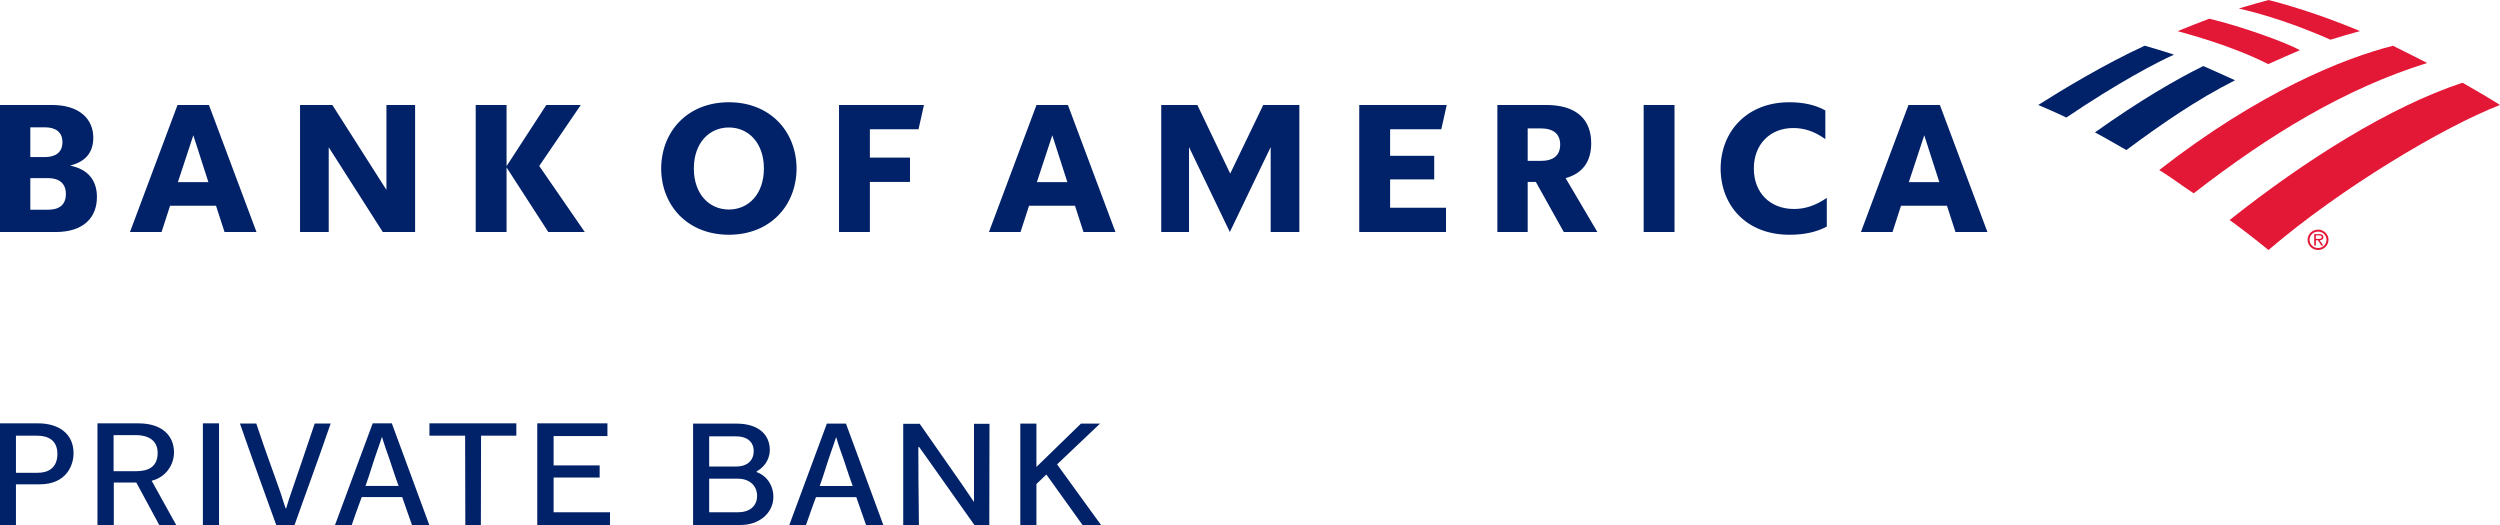
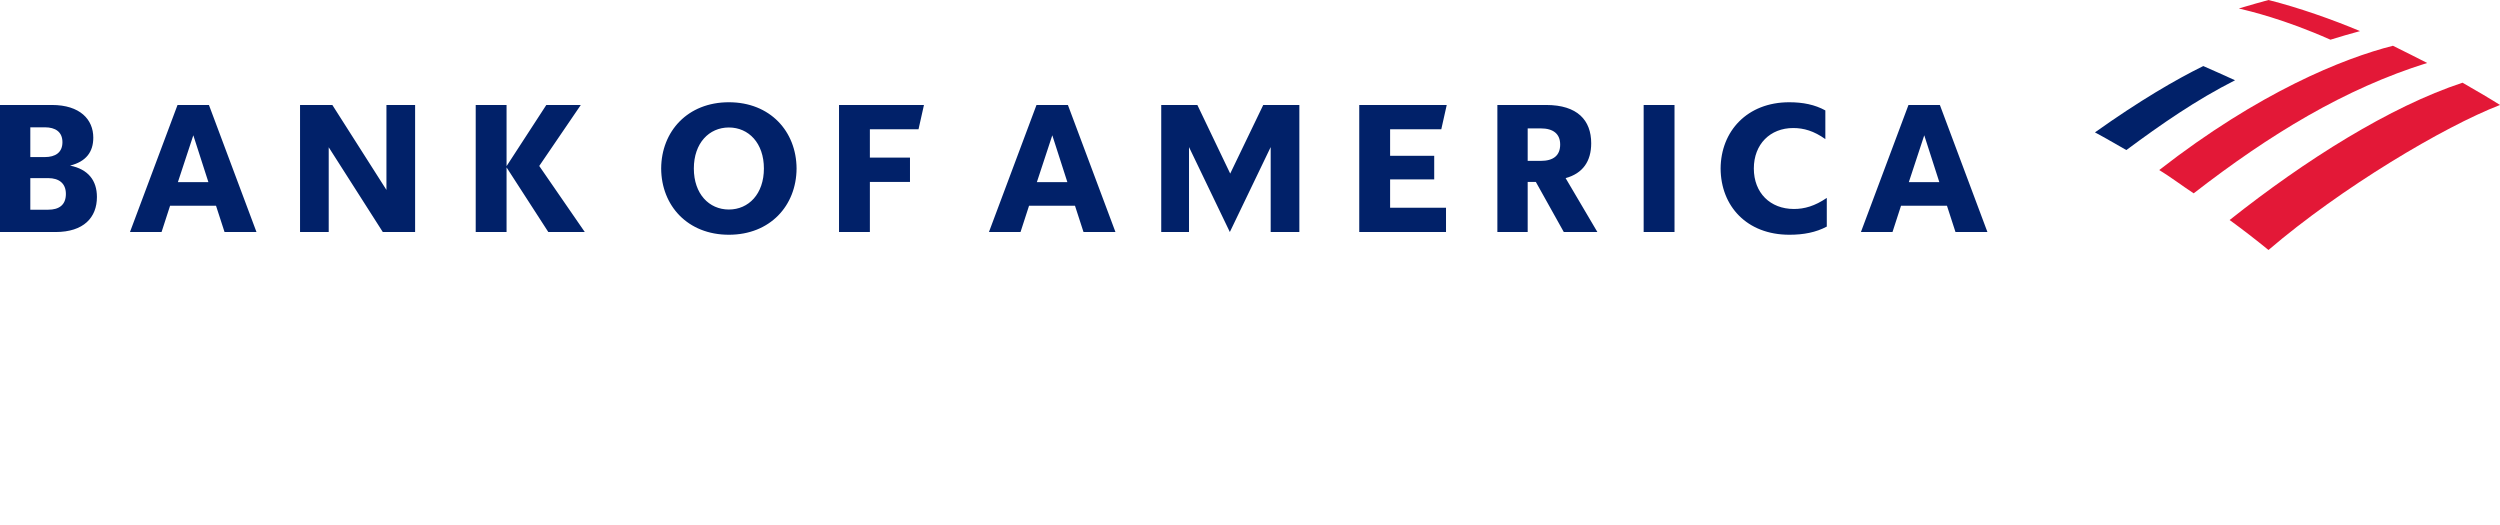
<svg xmlns="http://www.w3.org/2000/svg" id="Layer_1" viewBox="0 0 1439.998 302.396">
  <style>.st0{fill-rule:evenodd;clip-rule:evenodd;fill:#E31837;} .st1{fill:#E31837;} .st2{fill:#012169;}</style>
-   <path class="st0" d="M1329.158 138.082c0-3.19 2.697-5.82 6.053-5.82 3.32 0 6.01 2.63 6.01 5.82 0 3.297-2.69 5.916-6.01 5.916-3.355 0-6.052-2.62-6.052-5.916m1.144 0c0 2.688 2.183 4.764 4.91 4.764 2.688 0 4.834-2.076 4.834-4.764 0-2.57-2.146-4.67-4.835-4.67-2.725 0-4.908 2.1-4.908 4.67" />
-   <path class="st0" d="M1338.194 141.417h-1.13l-1.94-3.04h-1.172v3.04h-.974v-6.575h2.904c.593 0 1.132.037 1.645.327.5.264.746.852.746 1.395 0 1.297-.924 1.77-2.134 1.81l2.054 3.042zm-3.148-3.845c.965 0 2.266.174 2.266-1.027 0-.854-.758-.945-1.637-.945h-1.723v1.972h1.094z" />
  <g>
-     <path class="st1" d="M1306.64 143.998c41.998-35.957 101.005-71 133.358-83.536-5.036-3.212-12.846-7.82-21.58-12.824-41.724 13.765-90.502 44.445-134.16 79.096 7.434 5.394 15.105 11.325 22.383 17.264z" />
+     <path class="st1" d="M1306.64 143.998c41.998-35.957 101.005-71 133.358-83.536-5.036-3.212-12.846-7.82-21.58-12.824-41.724 13.765-90.502 44.445-134.16 79.096 7.434 5.394 15.105 11.325 22.383 17.264" />
    <path class="st2" d="M1287.384 46.235c-6.248-2.9-12.93-5.8-18.295-8.187-15.837 7.802-36.367 19.7-62.402 38.208 5.677 2.986 11.657 6.56 18.08 10.178 20.026-14.836 40.244-28.895 62.616-40.2z" />
-     <path class="st1" d="M1324.762 28.907c-7.542-4.298-34.072-13.902-52.254-18.132-5.363 2.065-12.97 4.977-18.18 7.168 6.506 1.84 31.18 8.355 52.173 18.984 5.593-2.53 13.004-5.78 18.262-8.02z" />
-     <path class="st2" d="M1235.363 26.317c-23.484 10.803-47.95 25.667-61.333 34.145 4.75 2.132 9.556 3.993 16.184 7.25 29.548-20.02 52.724-32.15 62.012-36.217-6.58-2.206-12.888-3.982-16.863-5.178z" />
    <path class="st1" d="M1342.336 22.868c5.314-1.72 11.672-3.45 17.034-4.955-15.69-6.603-35.26-13.527-52.727-17.913-2.73.747-11.115 3.056-17.08 4.868 6.04 1.475 25.906 6.062 52.773 18zM1243.717 97.942c6.336 3.852 13.252 9.08 19.837 13.417 43.785-33.937 86.963-60.256 134.496-75.097-6.605-3.33-12.398-6.32-19.727-9.907-28.558 7.256-77.03 26.71-134.606 71.586z" />
  </g>
  <path class="st2" d="M0 133.647h31.99c16.205 0 23.836-8.362 23.836-20.175 0-9.516-5.018-15.995-15.473-18.088 9.2-2.298 13.382-7.842 13.382-16.098 0-10.455-7.632-18.82-23.835-18.82H0v73.18zM27.81 102.6c6.06 0 10.14 2.925 10.14 9.093 0 6.483-4.08 9.096-10.14 9.096H17.46V102.6h10.35zm-1.987-29.273c6.063 0 10.14 2.612 10.14 8.573 0 5.96-4.077 8.573-10.14 8.573H17.46V73.327h8.363zm94.52-12.86h-18.087l-27.39 73.18h18.19l4.913-15.158h26.45l4.913 15.157h18.4l-27.39-73.18zm-8.992 17.46l8.678 26.973h-17.563l8.886-26.974zm127.753-17.46h-16.518v48.928L191.43 60.467h-18.608v73.18h16.517v-48.82l31.154 48.82h18.61v-73.18zm76.722 73.18L291.78 96.43v37.217h-17.77v-73.18h17.77v35.23l22.897-35.23h19.863L310.6 95.595l26.24 38.052h-21.015zm83.823-36.59c0 14.636 8.782 23.627 20.177 23.627 11.396 0 20.178-8.99 20.178-23.626 0-14.637-8.782-23.627-20.178-23.627-11.395 0-20.177 8.99-20.177 23.628zm-18.817 0c.105-21.432 15.265-38.16 38.995-38.16 23.73 0 38.89 16.728 38.995 38.16-.104 21.432-15.264 38.16-38.995 38.16-23.73 0-38.89-16.728-38.994-38.16zm102.442 36.59h17.772v-28.853h23.104V90.786h-23.104v-16.31h28.018l3.136-14.01h-48.926v73.18zm131.837-73.18H597.02l-27.39 73.18h18.19l4.914-15.158h26.45l4.913 15.157h18.4l-27.39-73.18zm-8.992 17.46l8.676 26.973h-17.562l8.886-26.974zm142.31-17.46h-20.805l-19.027 39.518-18.922-39.518H668.87v73.18h15.995V84.72l23.522 48.927L731.91 84.72v48.927h16.517v-73.18zm34.5 73.18h49.97V119.64h-32.2v-16.31h25.405V89.74H800.7V74.476h29.48l3.136-14.008h-50.39v73.18zm117.82 0h19.34L901.793 102.6c9.93-2.72 14.74-9.724 14.74-20.074 0-13.276-7.945-22.06-25.927-22.06h-28.12v73.18h17.458v-28.852h4.703l16.1 28.853zM887.47 73.953c7.32 0 11.187 3.24 11.187 9.305 0 6.272-3.868 9.41-11.187 9.41h-7.526V73.953h7.526zm59.276 59.694h17.774V60.467h-17.774v73.18zm105.484-19.654c-6.898 4.703-12.858 6.378-18.922 6.378-13.695 0-23.104-9.304-23.104-23.312 0-14.008 9.41-23.314 22.687-23.314 6.064 0 11.918 1.672 18.505 6.376V63.603c-6.063-3.345-12.963-4.705-20.805-4.705-24.254 0-39.412 16.727-39.518 38.16.106 21.638 15.055 38.158 39.624 38.158 8.154 0 15.262-1.358 21.534-4.703v-16.52zm65.13-53.526h-18.084l-27.392 73.18h18.19l4.916-15.158h26.45l4.913 15.157h18.398l-27.39-73.18zm-8.99 17.46l8.678 26.973h-17.563l8.886-26.974z" />
  <g>
-     <path class="st2" d="M22.846 278.976H9.184v23.42H0v-58.55h21.928c11.94 0 20.435 5.968 20.435 17.22 0 7.232-4.363 17.91-19.517 17.91zM9.184 250.962v21.354h12.629c5.625 0 11.25-2.526 11.25-10.906 0-7.577-5.05-10.448-11.594-10.448H9.183zM87.363 276.91l14.12 25.486h-9.758L78.52 277.943H65.55v24.453h-9.415v-58.55H79.67c13.892 0 20.55 7.23 20.55 16.76 0 6.89-4.476 14.237-12.857 16.304zm-8.842-5.512c7.12 0 12.287-2.64 12.287-10.563 0-7.232-5.512-10.216-12.514-10.216h-12.86v20.778h13.088zM116.863 302.396v-58.55h9.3V302.395h-9.3zM164.85 292.75c.92-3.098 1.953-6.426 2.986-9.298 3.787-10.906 7.348-21.468 13.432-39.494h9.185c-8.383 24.34-14.695 41.102-20.78 58.438h-10.564c-6.2-17.336-12.4-33.983-20.895-58.438h9.414c5.97 18.026 10.33 29.278 14.235 40.643.803 2.526 1.723 5.626 2.64 8.15h.345zM237.287 302.396l-5.625-16.072h-23.307c-1.148 3.328-2.182 5.625-5.74 16.072h-9.643l21.698-58.55h11.02l21.585 58.55h-9.988zm-15.04-43.856c-.574-1.38-1.722-5.396-2.18-6.775h-.116c-.458 1.38-1.722 5.396-2.294 6.775-2.756 7.692-4.363 13.662-7.12 21.354h19.06c-2.872-7.692-4.48-13.547-7.348-21.354zM268.024 302.396l-.116-51.434h-20.55v-7.117h50.056v7.117h-20.322l-.113 51.434h-8.956zM309.465 302.396v-58.55h40.412v7.347H318.88v16.875h26.52v7.004h-26.52v19.976h32.49v7.348h-41.905zM435.856 271.94c6.87 2.516 9.617 8.93 9.617 14.083 0 9.96-8.7 16.373-18.778 16.373h-27.48V244h24.96c12.825 0 19.237 6.41 19.237 15.228 0 3.664-1.717 9.047-7.556 12.252v.46zm-27.368-20.613v17.405h15.46c6.412 0 10.19-3.436 10.19-8.932 0-5.265-3.778-8.473-10.19-8.473h-15.46zm0 24.39v19.35h16.375c7.672 0 11.22-4.122 11.22-9.503 0-5.268-3.778-9.848-11.22-9.848h-16.375zM498.836 302.396l-5.61-16.03h-23.243c-1.147 3.32-2.176 5.61-5.727 16.03h-9.617L476.28 244h10.992l21.527 58.396h-9.964zm-15-43.74c-.572-1.373-1.717-5.38-2.176-6.756h-.113c-.46 1.375-1.72 5.383-2.29 6.756-2.75 7.67-4.35 13.627-7.1 21.296h19.007c-2.86-7.67-4.465-13.51-7.328-21.296zM528.957 257.74c0 12.71.113 24.847.344 44.656h-9.046v-58.28h9.504l24.62 35.264 6.525 9.62h.115v-44.885h8.93l-.114 58.28h-8.588L534.11 264.04c-1.717-2.52-3.092-4.238-4.81-6.755l-.343.457zM596.977 302.396H587.7V244h9.277v24.96L622.625 244h10.992l-24.732 23.472 25.305 34.924h-10.65l-20.84-29.084-5.723 5.496v23.588z" />
-   </g>
+     </g>
</svg>